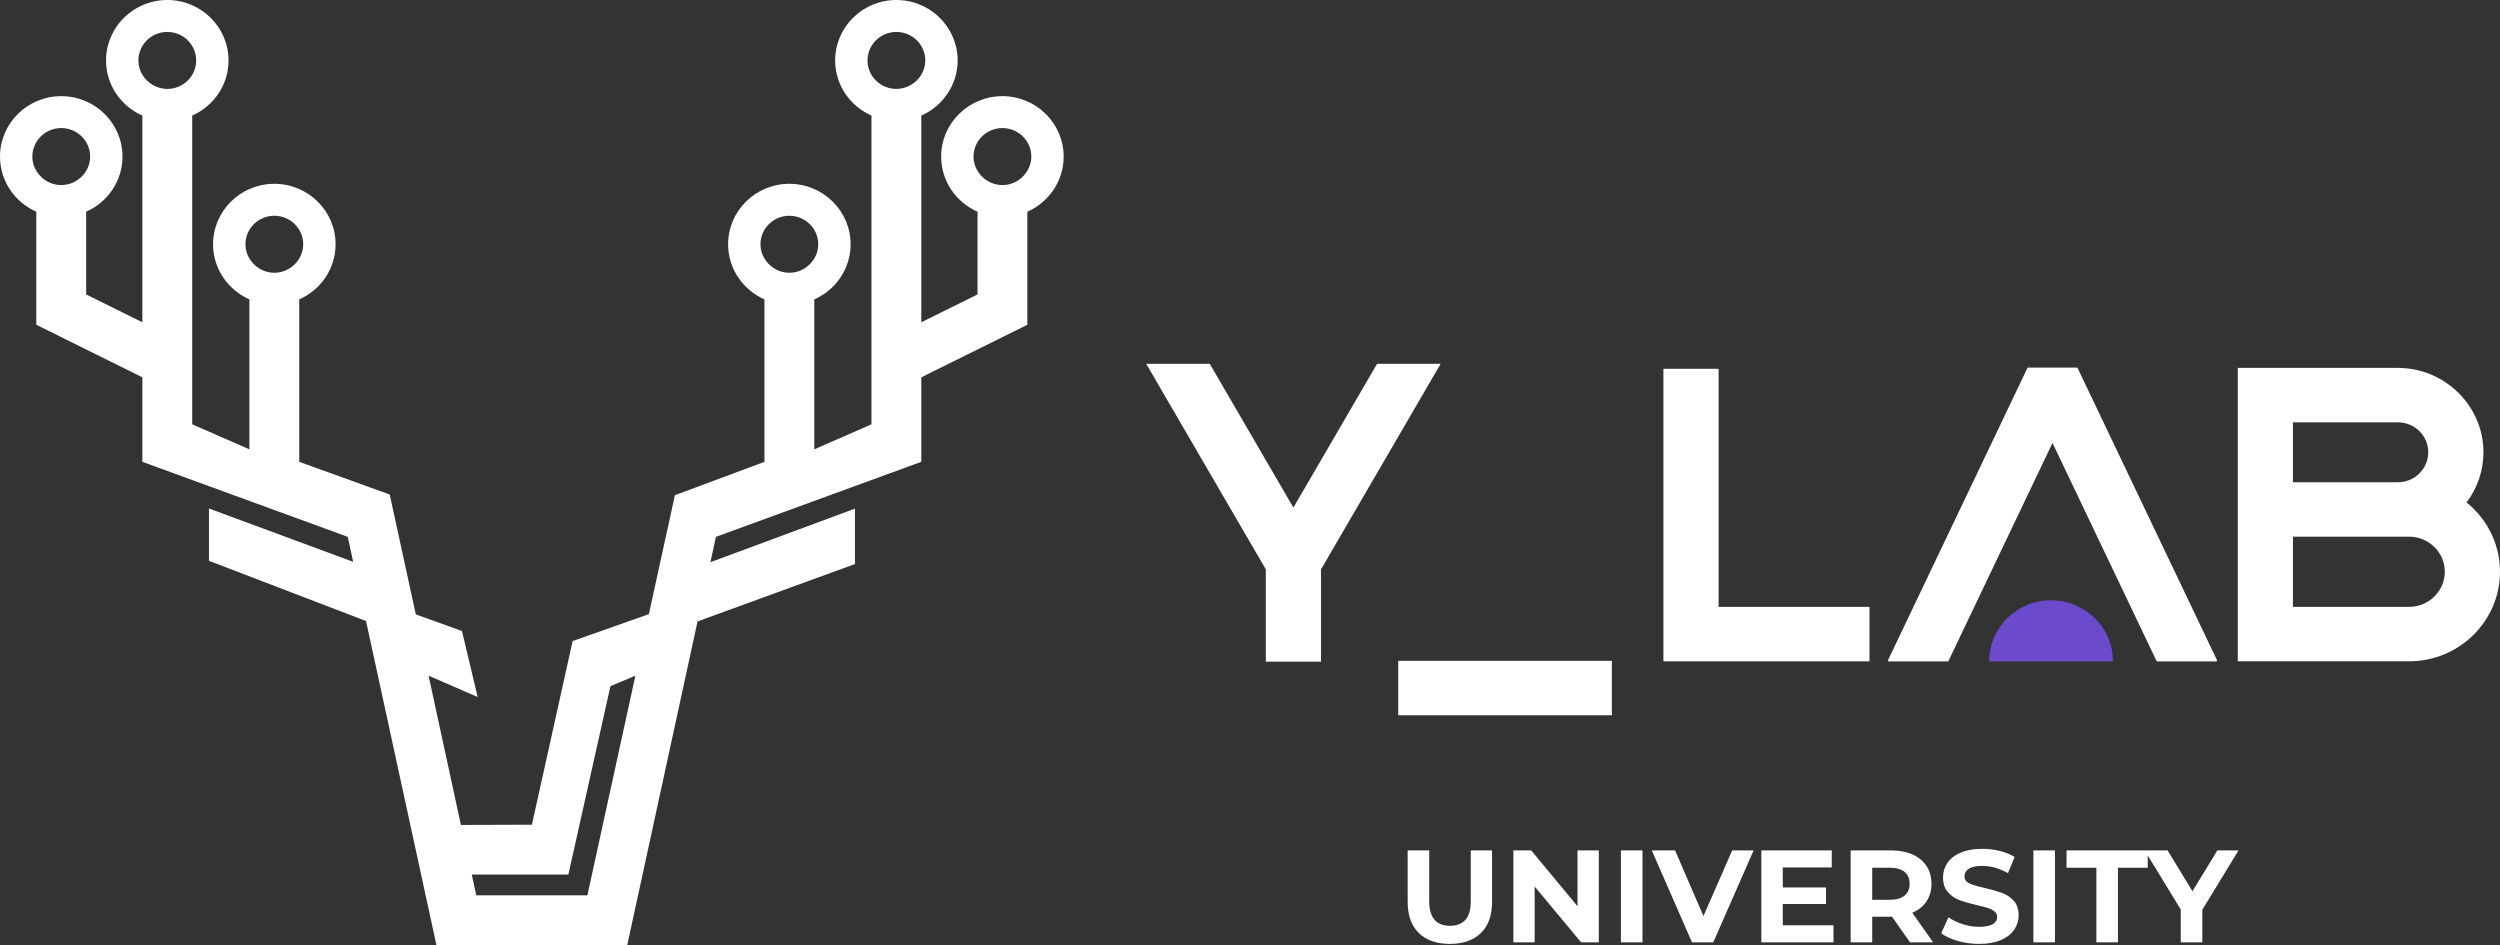
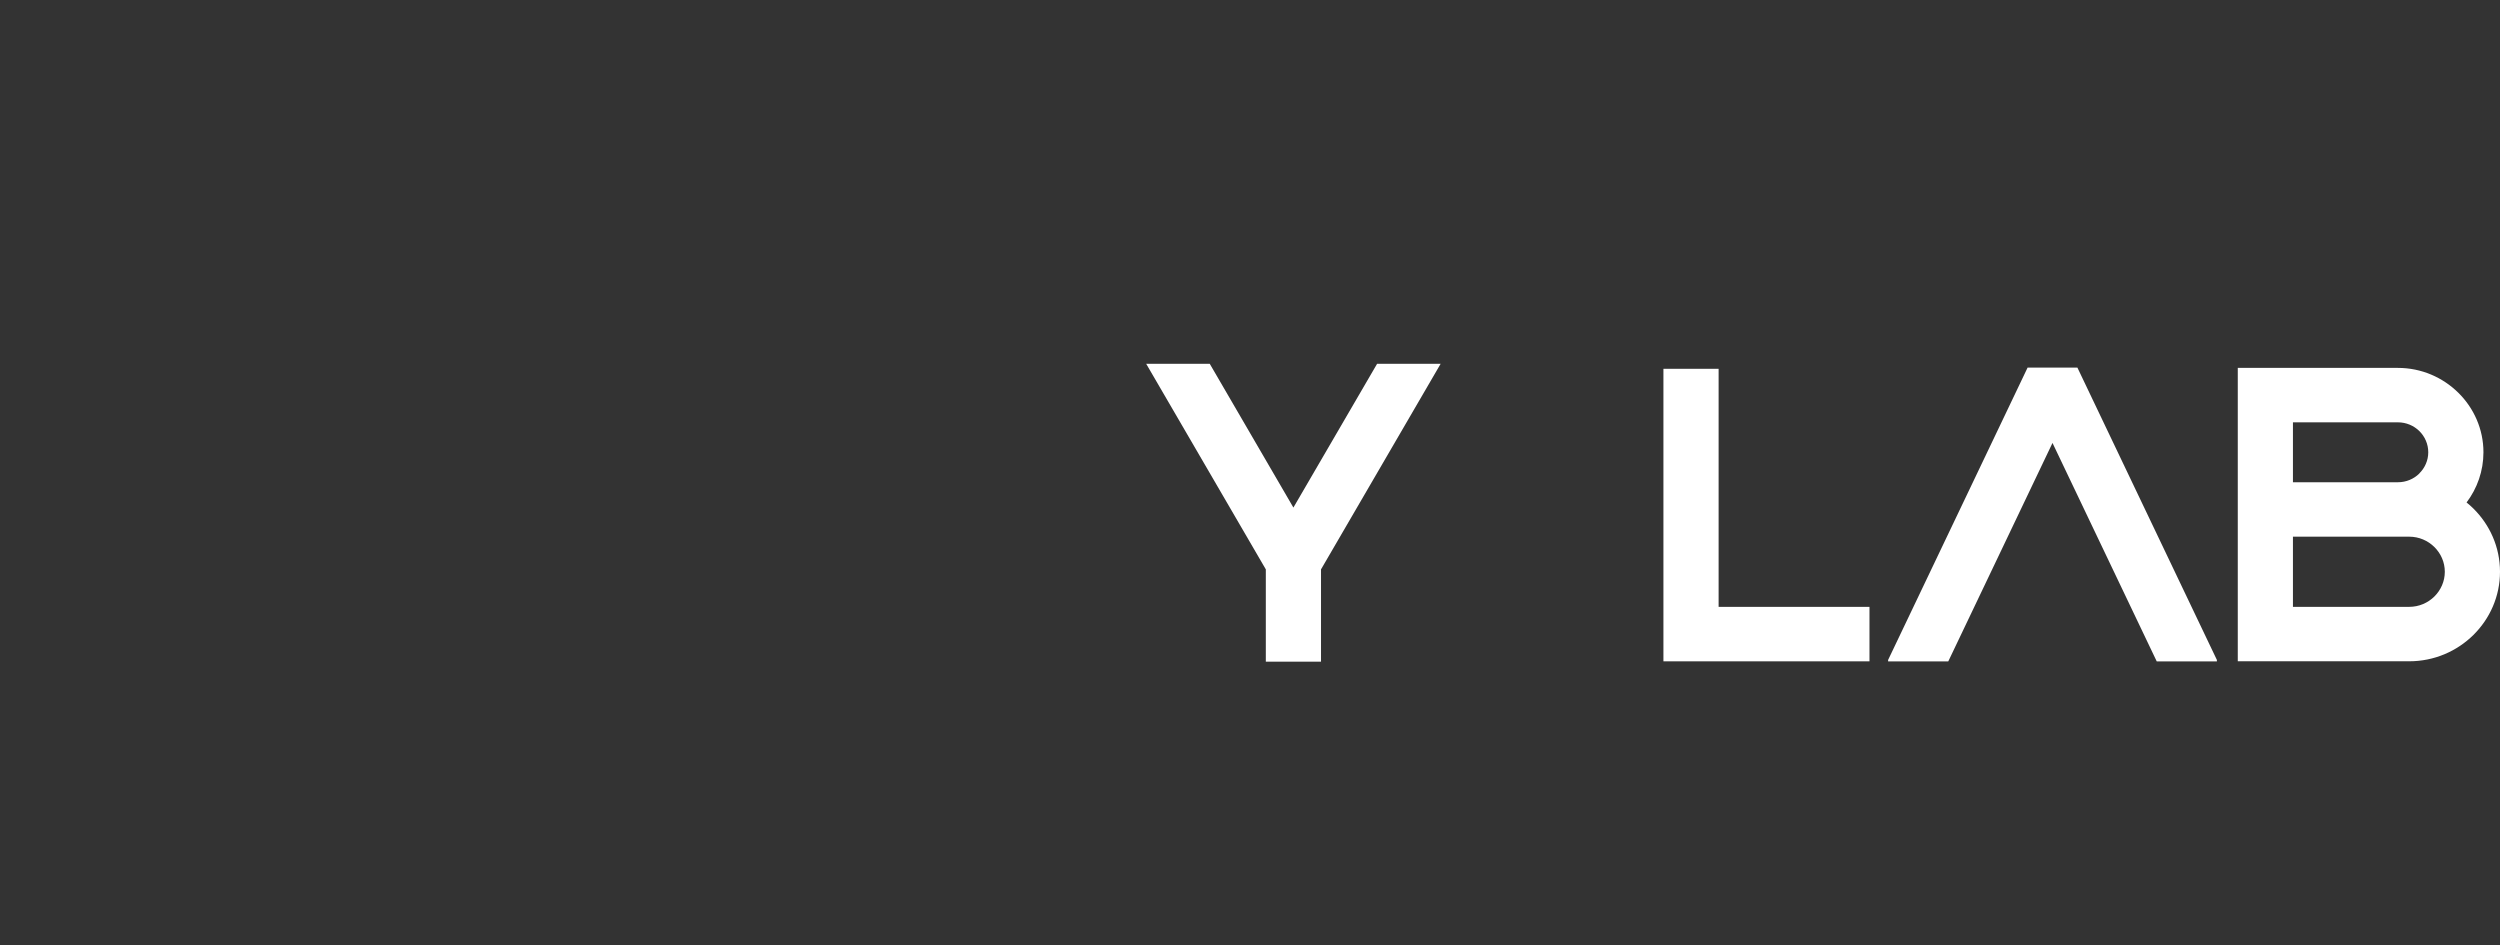
<svg xmlns="http://www.w3.org/2000/svg" width="119" height="45" viewBox="0 0 119 45" fill="none">
  <rect x="0" y="0" width="119" height="45" fill="#333333" stroke="none" />
-   <path d="M48.733 8.357C48.481 8.633 48.12 8.809 47.715 8.809C47.63 8.809 47.545 8.8 47.464 8.784C47.162 8.729 46.897 8.574 46.699 8.357C46.478 8.116 46.34 7.802 46.34 7.452C46.34 6.705 46.958 6.096 47.715 6.096C48.474 6.096 49.091 6.705 49.091 7.452C49.091 7.802 48.953 8.116 48.733 8.357V8.357ZM43.35 4.048C43.147 4.162 42.917 4.233 42.668 4.233C41.91 4.233 41.293 3.624 41.293 2.876C41.293 2.129 41.91 1.52 42.668 1.52C43.425 1.52 44.041 2.127 44.044 2.874V2.876C44.044 3.378 43.761 3.813 43.35 4.048ZM37.573 12.983C37.222 12.983 36.903 12.848 36.66 12.633C36.379 12.384 36.198 12.027 36.198 11.627C36.198 10.879 36.815 10.27 37.573 10.27C38.331 10.27 38.948 10.879 38.948 11.627C38.948 12.027 38.767 12.384 38.486 12.633C38.243 12.848 37.925 12.983 37.573 12.983ZM27.959 42.619H22.672L22.497 41.821L22.455 41.627H27.055L29.057 32.661L30.245 32.162L27.959 42.619ZM13.058 12.983C12.706 12.983 12.389 12.848 12.146 12.633C11.864 12.384 11.683 12.027 11.683 11.627C11.683 10.879 12.3 10.27 13.058 10.27C13.816 10.27 14.433 10.879 14.433 11.627C14.433 12.027 14.252 12.384 13.971 12.633C13.728 12.848 13.409 12.983 13.058 12.983ZM7.962 4.233C7.714 4.233 7.484 4.162 7.282 4.048C6.869 3.813 6.588 3.378 6.588 2.876V2.874C6.589 2.127 7.205 1.52 7.962 1.52C8.722 1.52 9.338 2.129 9.338 2.876C9.338 3.624 8.722 4.233 7.962 4.233V4.233ZM3.168 8.784C3.085 8.8 3.001 8.809 2.915 8.809C2.511 8.809 2.149 8.633 1.898 8.357C1.678 8.116 1.54 7.802 1.54 7.452C1.54 6.705 2.156 6.096 2.915 6.096C3.673 6.096 4.291 6.705 4.291 7.452C4.291 7.802 4.153 8.116 3.933 8.357C3.735 8.574 3.469 8.729 3.168 8.784V8.784ZM47.715 4.577C46.107 4.577 44.799 5.867 44.799 7.452C44.799 8.622 45.511 9.628 46.53 10.078V14.015L43.854 15.34V5.501C44.872 5.052 45.585 4.045 45.585 2.876C45.585 2.302 45.41 1.767 45.115 1.318C44.595 0.526 43.694 0 42.668 0C41.06 0 39.753 1.29 39.753 2.876C39.753 4.045 40.464 5.052 41.482 5.501V20.197L38.76 21.388V14.251C39.778 13.802 40.489 12.795 40.489 11.627C40.489 10.04 39.18 8.749 37.573 8.749C35.965 8.749 34.658 10.04 34.658 11.627C34.658 12.795 35.369 13.802 36.387 14.251V21.983L32.125 23.571L30.887 29.232L27.256 30.515L27.251 30.541L25.319 39.256L21.939 39.267L20.401 32.163L22.738 33.178L21.989 30.036L19.793 29.245L18.55 23.538L14.244 21.983V14.251C15.263 13.802 15.974 12.795 15.974 11.627C15.974 10.04 14.665 8.749 13.058 8.749C11.451 8.749 10.142 10.04 10.142 11.627C10.142 12.795 10.854 13.802 11.871 14.251V21.388L9.149 20.197V5.501C10.166 5.052 10.878 4.045 10.878 2.876C10.878 1.29 9.571 0 7.962 0C6.937 0 6.035 0.526 5.515 1.318C5.22 1.767 5.047 2.302 5.047 2.876C5.047 4.045 5.758 5.052 6.776 5.501V15.34L4.101 14.015V10.078C5.119 9.628 5.831 8.622 5.831 7.452C5.831 5.867 4.523 4.577 2.915 4.577C1.307 4.577 0 5.867 0 7.452C0 8.622 0.711 9.628 1.728 10.078V15.459L6.776 17.96V21.983L16.553 25.554L16.811 26.743L9.947 24.204V26.695L17.423 29.561L20.777 45H29.854L33.274 29.254L33.216 29.575L40.696 26.848V24.21L33.816 26.76L34.078 25.554L43.854 21.983V17.96L48.902 15.459V10.078C49.92 9.628 50.63 8.622 50.63 7.452C50.63 5.867 49.323 4.577 47.715 4.577V4.577Z" fill="white" />
-   <path d="M69.013 44.929C68.38 44.929 67.887 44.757 67.534 44.411C67.181 44.065 67.005 43.571 67.005 42.929V40.479H68.031V42.892C68.031 43.675 68.361 44.067 69.02 44.067C69.341 44.067 69.586 43.972 69.755 43.783C69.924 43.593 70.008 43.296 70.008 42.892V40.479H71.022V42.929C71.022 43.571 70.846 44.065 70.493 44.411C70.14 44.757 69.647 44.929 69.013 44.929ZM76.103 40.479V44.855H75.261L73.049 42.198V44.855H72.036V40.479H72.885L75.09 43.136V40.479H76.103ZM77.155 40.479H78.182V44.855H77.155V40.479ZM83.472 40.479L81.552 44.855H80.539L78.625 40.479H79.734L81.084 43.604L82.452 40.479H83.472ZM87.274 44.042V44.855H83.84V40.479H87.191V41.292H84.86V42.242H86.919V43.029H84.86V44.042H87.274V44.042ZM90.917 44.855L90.062 43.636H90.011H89.118V44.855H88.091V40.479H90.011C90.404 40.479 90.745 40.544 91.034 40.673C91.324 40.802 91.546 40.986 91.703 41.223C91.859 41.461 91.937 41.742 91.937 42.067C91.937 42.392 91.858 42.672 91.699 42.908C91.541 43.143 91.316 43.323 91.025 43.448L92.019 44.855H90.917V44.855ZM90.898 42.067C90.898 41.821 90.818 41.633 90.657 41.501C90.497 41.37 90.262 41.304 89.954 41.304H89.118V42.83H89.954C90.262 42.83 90.497 42.763 90.657 42.63C90.818 42.496 90.898 42.309 90.898 42.067V42.067ZM94.205 44.929C93.855 44.929 93.516 44.883 93.189 44.789C92.861 44.695 92.598 44.573 92.4 44.423L92.748 43.661C92.938 43.798 93.164 43.909 93.426 43.992C93.688 44.075 93.95 44.117 94.212 44.117C94.503 44.117 94.719 44.074 94.858 43.989C94.997 43.904 95.067 43.79 95.067 43.648C95.067 43.544 95.026 43.458 94.944 43.389C94.861 43.32 94.756 43.265 94.627 43.223C94.498 43.182 94.324 43.136 94.104 43.086C93.766 43.007 93.489 42.927 93.274 42.848C93.059 42.769 92.874 42.642 92.72 42.467C92.565 42.292 92.488 42.059 92.488 41.767C92.488 41.513 92.558 41.282 92.697 41.076C92.837 40.87 93.047 40.706 93.328 40.586C93.609 40.465 93.952 40.404 94.358 40.404C94.641 40.404 94.917 40.438 95.188 40.504C95.458 40.571 95.694 40.667 95.897 40.792L95.58 41.561C95.171 41.331 94.761 41.217 94.351 41.217C94.064 41.217 93.852 41.263 93.714 41.354C93.577 41.446 93.508 41.567 93.508 41.717C93.508 41.867 93.588 41.978 93.746 42.051C93.904 42.124 94.146 42.196 94.472 42.267C94.809 42.346 95.086 42.425 95.302 42.504C95.517 42.584 95.702 42.709 95.856 42.879C96.01 43.05 96.087 43.282 96.087 43.573C96.087 43.823 96.016 44.051 95.875 44.258C95.733 44.464 95.521 44.627 95.238 44.748C94.955 44.869 94.611 44.929 94.205 44.929V44.929ZM96.79 40.479H97.817V44.855H96.79V40.479ZM99.787 41.304H98.368V40.479H102.233V41.304H100.814V44.855H99.787V41.304V41.304ZM104.831 43.304V44.855H103.804V43.292L102.087 40.479H103.177L104.362 42.423L105.547 40.479H106.554L104.831 43.304Z" fill="white" />
  <path d="M62.88 27.103V31.494H60.253V27.103L54.559 17.318H57.585L61.566 24.16L65.549 17.318H68.574L62.88 27.103Z" fill="white" />
-   <path d="M66.555 31.456H76.724V34.047H66.555V31.456Z" fill="white" />
  <path d="M109.144 28.886H114.68C115.144 28.886 115.568 28.698 115.875 28.395C116.182 28.091 116.373 27.674 116.373 27.216C116.373 26.758 116.182 26.34 115.875 26.037C115.568 25.734 115.144 25.546 114.68 25.546H114.139H109.144V28.886V28.886ZM81.806 17.554V28.887H88.987V31.478H79.179V17.554H81.806ZM102.66 31.481L97.699 21.084L92.738 31.481H89.874V31.413L96.514 17.497H98.884L105.524 31.413V31.481H102.66ZM106.518 22.955V17.512H114.139C115.257 17.512 116.274 17.963 117.011 18.69L117.017 18.695C117.754 19.423 118.212 20.426 118.212 21.529C118.212 22.422 117.913 23.249 117.409 23.918C117.522 24.008 117.629 24.104 117.732 24.205C118.514 24.977 119 26.043 119 27.216C119 28.389 118.514 29.455 117.732 30.226C116.95 30.998 115.869 31.477 114.68 31.477H106.518V24.25V22.955V22.955ZM114.139 22.955C114.539 22.955 114.9 22.796 115.159 22.54V22.535C115.422 22.276 115.585 21.919 115.585 21.529C115.585 21.136 115.423 20.779 115.162 20.52C114.9 20.262 114.538 20.103 114.139 20.103H109.144V22.955H114.139V22.955Z" fill="white" />
-   <path fill-rule="evenodd" clip-rule="evenodd" d="M97.629 31.481H94.681C94.681 29.875 96.001 28.573 97.629 28.573C99.257 28.573 100.577 29.875 100.577 31.481H97.629Z" fill="#6B4ACB" />
</svg>